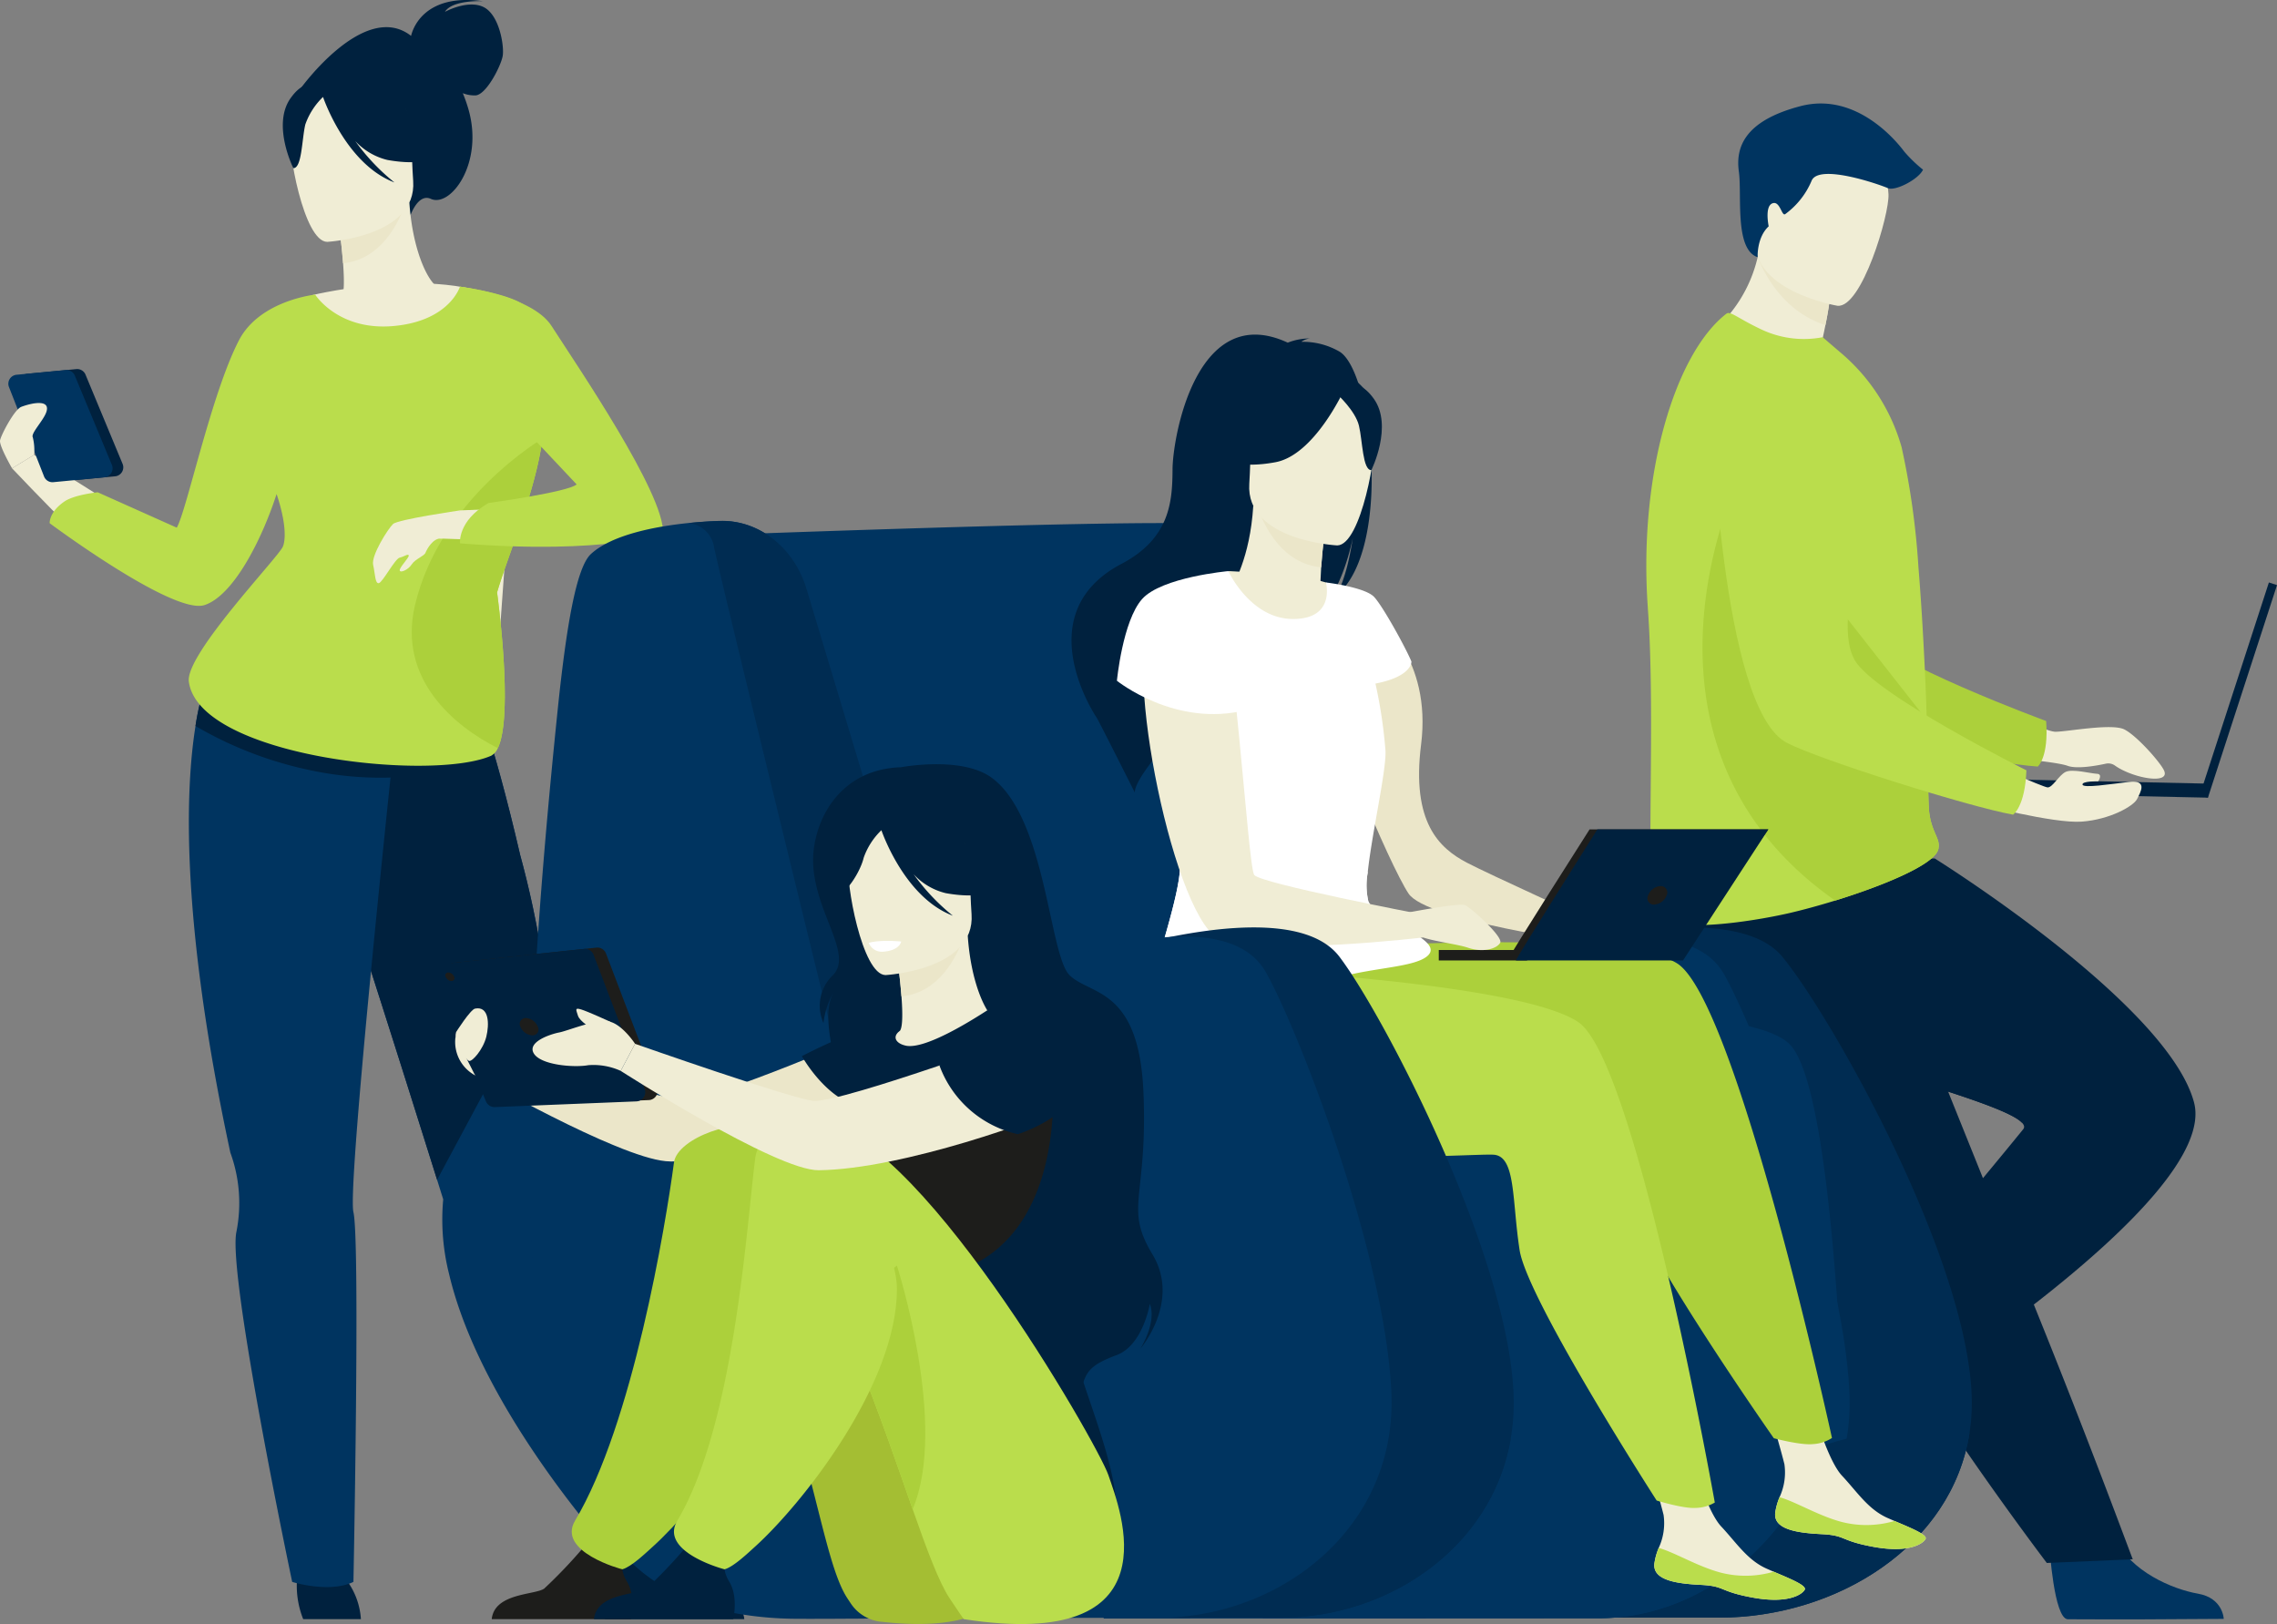
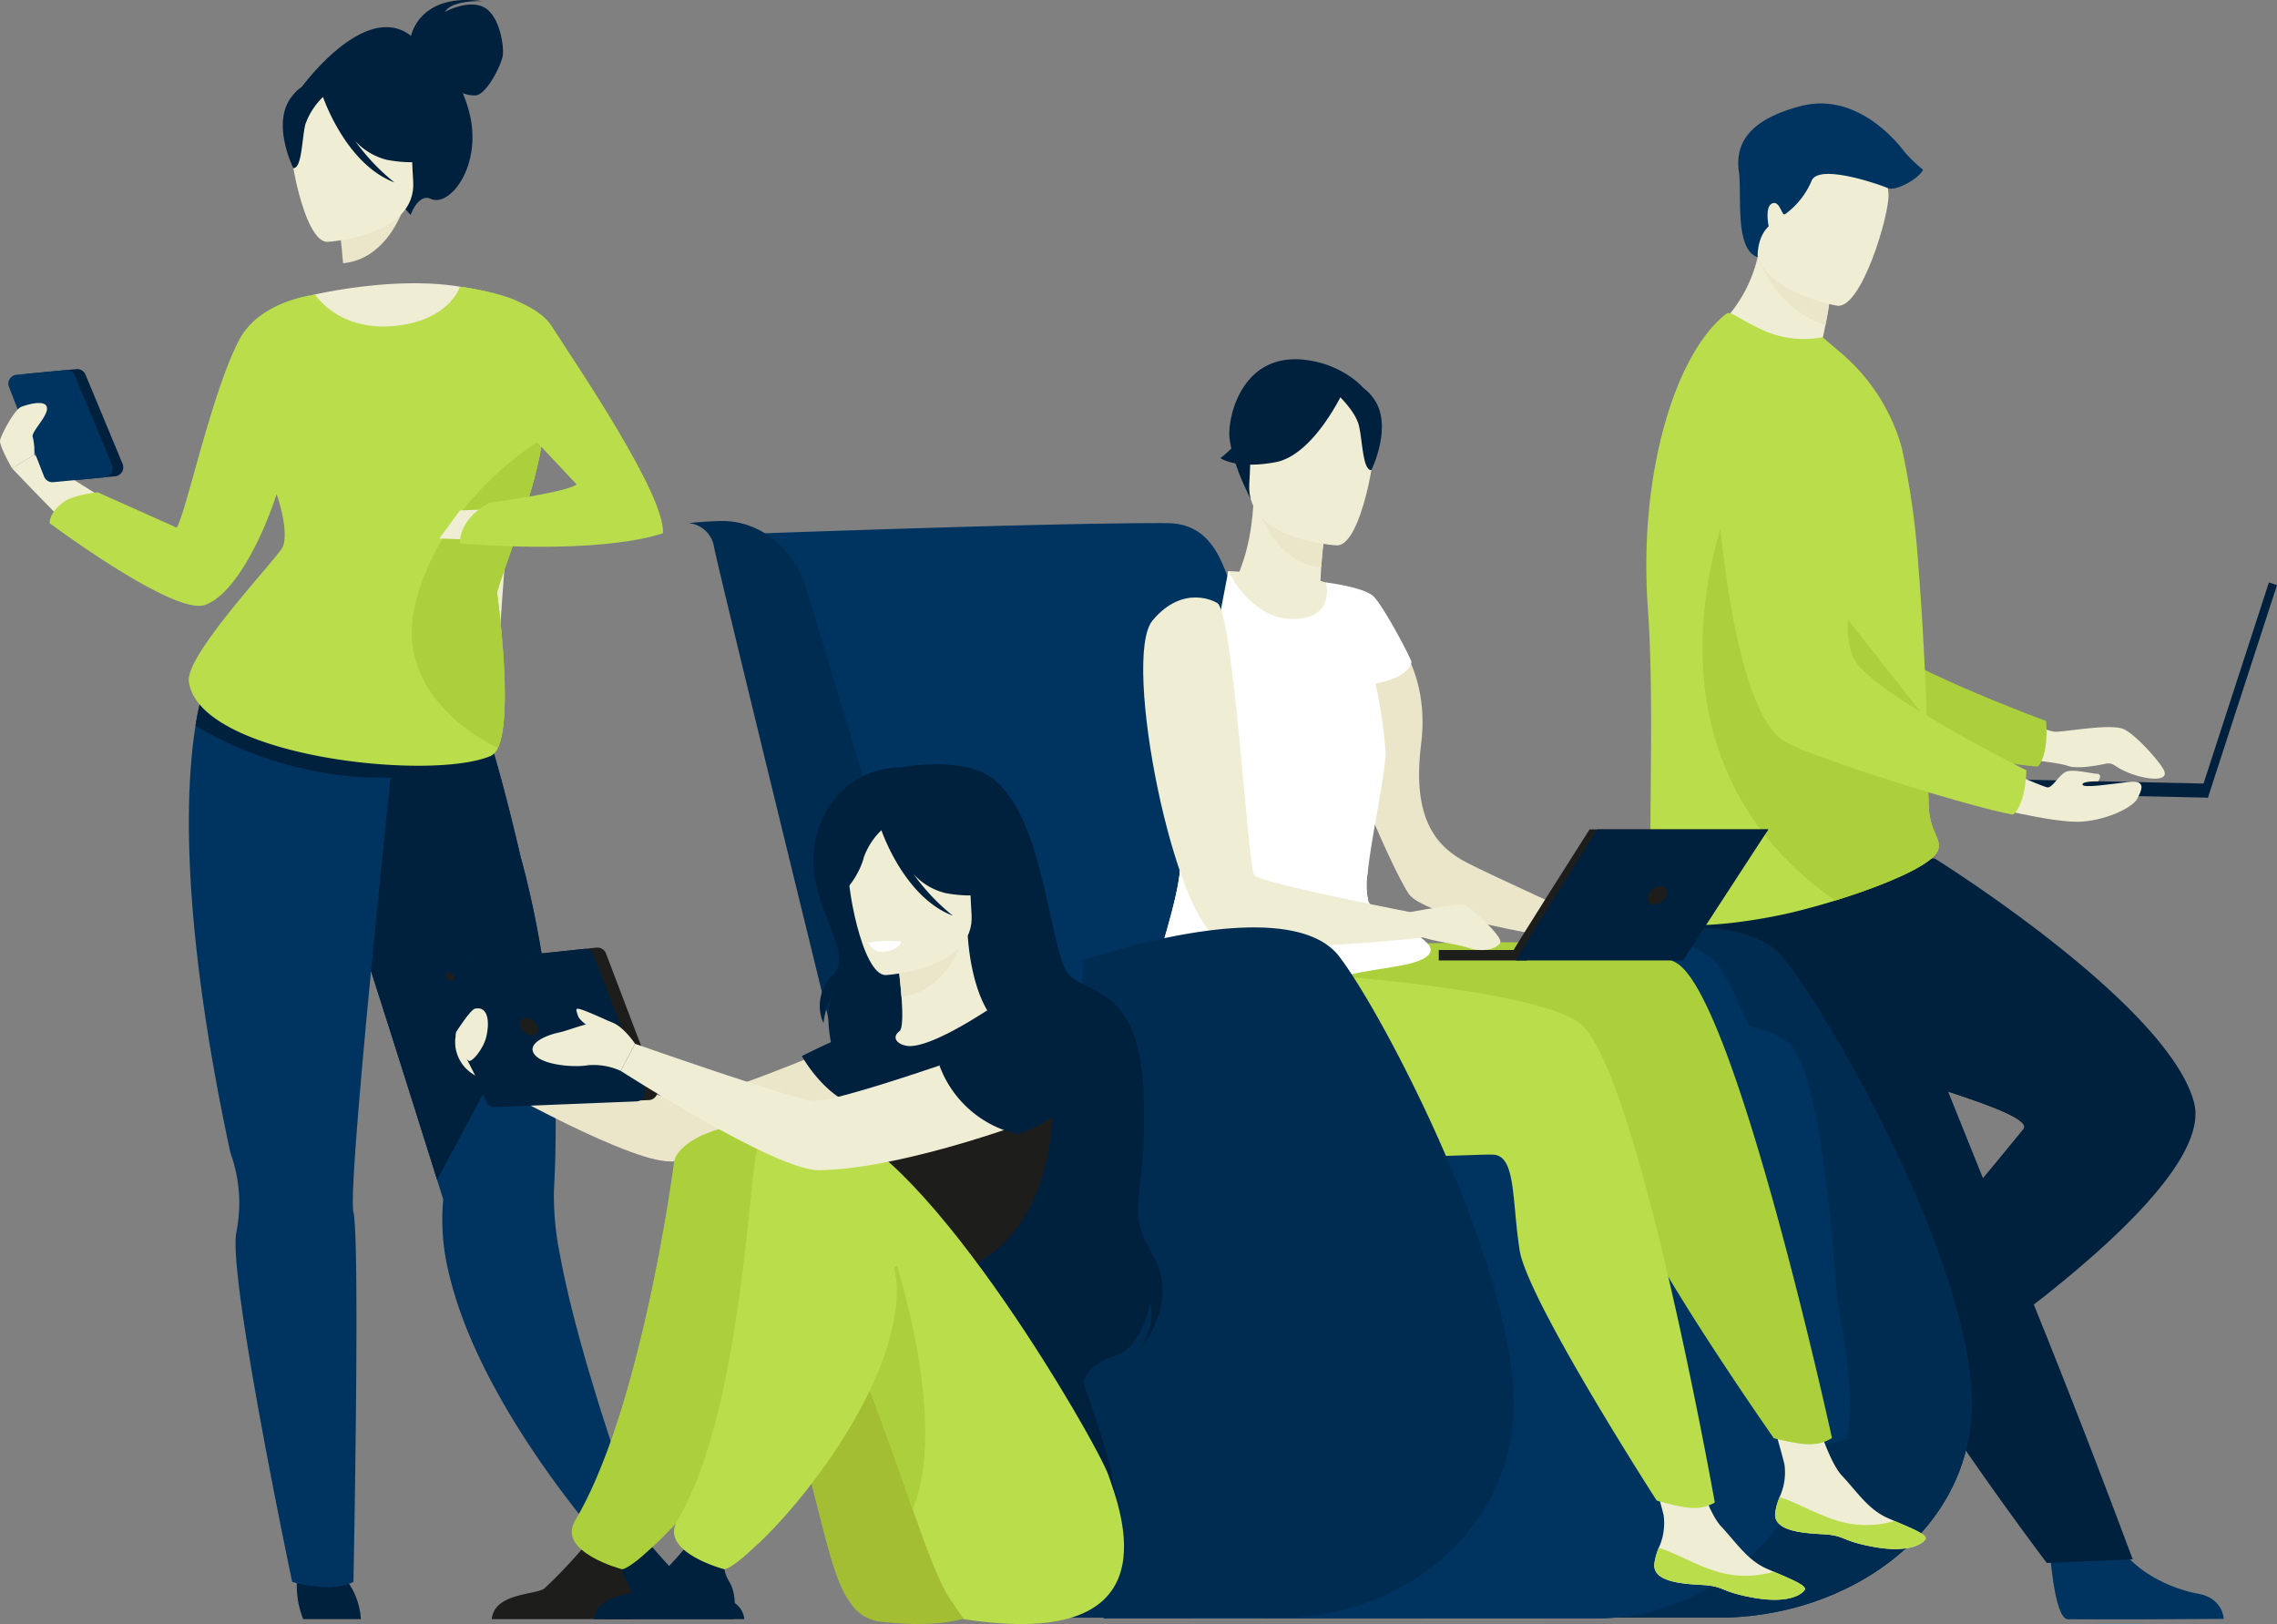
<svg xmlns="http://www.w3.org/2000/svg" width="335.398" height="239.213" viewBox="0 0 335.398 239.213">
  <rect x="0" y="0" width="335.398" height="239.213" fill="#808080" stroke="none" />
  <defs>
    <clipPath id="clip-path">
      <rect id="Rectangle_195" data-name="Rectangle 195" width="335.398" height="239.213" transform="translate(0 0)" fill="none" />
    </clipPath>
  </defs>
  <g id="Groupe_530" data-name="Groupe 530" transform="translate(0 0.003)">
    <g id="Groupe_495" data-name="Groupe 495" transform="translate(0 -0.003)" clip-path="url(#clip-path)">
      <path id="Tracé_379" data-name="Tracé 379" d="M1442.75,1076.5s.648,10.447,2.669,10.6c.269.02,10.251.02,10.251.02l12.743-.074s-.084-3.07-3.808-3.719-9.959-3.267-12.216-8.19c-2.374-5.179-9.639,1.367-9.639,1.367" transform="translate(-1140.86 -848.592)" fill="#003460" />
      <path id="Tracé_380" data-name="Tracé 380" d="M1401.732,498.75s6.016,3.421,7.7,3.42,8.295-1.278,10.137-.336,5.178,4.73,5.8,5.968c1.125,2.225-4.53,1.242-7.2-.653a1.686,1.686,0,0,0-1.336-.276c-1.385.3-4.261.825-5.65.311-1.868-.692-11.705-1.459-11.705-1.459Z" transform="translate(-1106.644 -394.388)" fill="#f0edd5" />
      <path id="Tracé_381" data-name="Tracé 381" d="M1191.509,252.709s6.236,44.324,16.563,48.294c5.1,1.959,27.614,6.4,34.276,6.845,0,0,1.632-1.324,1.234-6.712,0,0-23.593-8.662-26.944-13.372-4.988-7.011,3.1-28.64-3.163-35.224s-16.8-9.414-21.965.169" transform="translate(-942.19 -194.937)" fill="#acd03b" />
      <path id="Tracé_382" data-name="Tracé 382" d="M1171.463,624.018a77.78,77.78,0,0,0,6.092,8.716c6.7,8.461,14,15.438,15.27,22.033a29.821,29.821,0,0,0,1.178,4.221c.531,1.511,1.187,3.1,1.944,4.741a146.043,146.043,0,0,0,11.344,19.394c7.342,10.878,14.245,19.956,14.245,19.956l12.66-.54c-.507-1.269-6.029-16.289-13.416-34.645-3-7.452-6.189-15.378-9.266-23.021q-.615-1.531-1.226-3.045c-.941-2.339-1.866-4.642-2.771-6.884-6.936-17.236-12.46-30.961-12.46-30.961s-27.721-10.5-30.6-3.7c-2.374,5.611-.44,11.107,7,23.731" transform="translate(-920.043 -472.864)" fill="#00213e" />
      <path id="Tracé_383" data-name="Tracé 383" d="M1272.38,946.573s-8.806,5.658-7.951,7.5c.114.244,4.98,8.96,4.98,8.96l6.276,11.09s2.64-1.57,1.391-5.138-2-10.288,1.2-14.659c3.365-4.6-5.892-7.75-5.892-7.75" transform="translate(-999.805 -748.506)" fill="#003460" />
      <path id="Tracé_384" data-name="Tracé 384" d="M1196.726,685.857s-5.5-4.854-6.474-8.415c0,0,22.677-27.17,27.6-33.26.226-.279.169-.586-.13-.923-3.714-4.187-44.974-12.7-50.366-21.09a25.987,25.987,0,0,1-3.484-8.033,18.988,18.988,0,0,1-.256-8.655l41.207-1.192s34.309,21.363,38.194,35.929-46.286,45.638-46.286,45.638" transform="translate(-919.843 -477.844)" fill="#00213e" />
      <path id="Tracé_385" data-name="Tracé 385" d="M1220.057,650.355c-3.714-4.187-44.974-12.7-50.366-21.09a26,26,0,0,1-3.484-8.033v-5.215l17.513-2.755s4.967,15.282,19.676,21.013c13.777,5.368,16.386,14.892,16.661,16.079" transform="translate(-922.182 -484.94)" fill="#00213e" />
      <path id="Tracé_386" data-name="Tracé 386" d="M1224.3,190.061c-8.336,2.155-22.155-5.568-22.155-5.568a20.46,20.46,0,0,0,7.355-11.529c.1-.4.191-.808.273-1.228l4.281-.908,6.367,5.7a54.834,54.834,0,0,1-.942,6.439c-.138.711-.3,1.473-.48,2.285a19.636,19.636,0,0,1,5.3,4.8" transform="translate(-950.6 -135.082)" fill="#f0edd5" />
      <path id="Tracé_387" data-name="Tracé 387" d="M1159.119,263.783c1.194,16.059-.377,40.484.978,44.714,1.169,3.649,14.489,1.48,19.805.261,1.968-.451,4.351-1.1,6.813-1.857,6.867-2.126,14.349-5.163,15.152-7.416a1.858,1.858,0,0,0,.074-.259,2.055,2.055,0,0,0-.014-.945c-.267-1.149-1.3-2.392-1.42-5.236-.136-3.176-.115-6.916-.235-10.938-.006-.453-.012-.947-.061-1.4l0-.165c0-.086,0-.171-.006-.257-.116-4.485-.35-9.2-.622-13.877-.173-2.937-.372-5.846-.6-8.633a115.351,115.351,0,0,0-2.474-17.636,28.314,28.314,0,0,0-9.1-14.044l-2.534-2.174a14.651,14.651,0,0,1-9.194-1.225c-3.273-1.554-4.4-2.668-4.973-2.248-7.558,5.831-12.994,23.7-11.584,43.333" transform="translate(-916.401 -174.251)" fill="#badd4c" />
      <path id="Tracé_388" data-name="Tracé 388" d="M1218.005,399.711c6.866-2.126,14.349-5.163,15.152-7.416a1.924,1.924,0,0,0,.074-.259c0-.315-.008-.63-.015-.945-.267-1.149-1.3-2.392-1.42-5.237-.136-3.176-.115-6.916-.235-10.938-.006-.453-.012-.947-.061-1.4l0-.165c0-.086,0-.171-.006-.257l-27.76-35.367s-18.66,38.858,14.274,61.982" transform="translate(-947.691 -267.06)" fill="#acd03b" />
      <path id="Tracé_389" data-name="Tracé 389" d="M1248.212,176.532a54.8,54.8,0,0,1-.942,6.44c-6.218-2.01-9.038-7.626-9.979-10.008.1-.4.191-.808.273-1.228.873-.185,2.52-.535,4.281-.907Z" transform="translate(-978.393 -135.082)" fill="#ebe6c9" />
      <path id="Tracé_390" data-name="Tracé 390" d="M1247.6,124.126s-13.559-2.263-12.02-10.685.826-14.387,9.548-13.3,9.812,4.609,9.982,7.545-3.944,16.81-7.51,16.438" transform="translate(-976.94 -79.086)" fill="#f0edd5" />
      <rect id="Rectangle_192" data-name="Rectangle 192" width="32.922" height="1.257" transform="translate(324.028 117.103) rotate(-71.996)" fill="#00213e" />
      <rect id="Rectangle_193" data-name="Rectangle 193" width="2.067" height="34.547" transform="translate(290.685 116.754) rotate(-88.777)" fill="#00213e" />
      <path id="Tracé_391" data-name="Tracé 391" d="M1392.508,542.118s11.1,2.926,15.26,2.619,7.623-2.286,8.146-3.32,1.624-2.866-1.209-2.528-6.7.941-6.822.4,2.31-.493,2.31-.493.734-1.068-.191-1.107-3.622-.77-4.624-.27-1.927,2.351-2.659,2.274-9.287-3.854-9.287-3.854Z" transform="translate(-1101.131 -423.715)" fill="#f0edd5" />
      <path id="Tracé_392" data-name="Tracé 392" d="M1204.661,265.281s1.312,44.741,11.138,49.825c4.848,2.509,26.74,9.4,33.312,10.582,0,0,1.768-1.136,1.966-6.535,0,0-22.494-11.21-25.306-16.261-4.185-7.518,6.235-28.124.74-35.358s-15.661-11.209-21.85-2.253" transform="translate(-952.591 -205.69)" fill="#badd4c" />
      <path id="Tracé_393" data-name="Tracé 393" d="M1226.49,95.486s-.156-2.89,1.627-4.545c0,0-.621-2.9.525-3.375s1.385,1.958,1.911,1.576a11.708,11.708,0,0,0,3.868-4.871c1-2.674,10.182.565,11.252,1.046s4.509-1.285,5.177-2.718a20.156,20.156,0,0,1-2.77-2.674c-.859-1.146-6.877-8.883-15.282-6.686s-9.552,6.208-9.074,9.647-.676,11.446,2.766,12.6" transform="translate(-967.592 -57.605)" fill="#003460" />
      <path id="Tracé_394" data-name="Tracé 394" d="M14.61,260.485l7.234-.691a1.328,1.328,0,0,1,1.353.813l5.462,13.147a1.328,1.328,0,0,1-1.1,1.832l-7.528.719a1.329,1.329,0,0,1-1.362-.837L13.5,262.292a1.328,1.328,0,0,1,1.11-1.807" transform="translate(-10.602 -205.428)" fill="#00213e" />
      <path id="Tracé_395" data-name="Tracé 395" d="M262.827,612.287l-3.839,2.037s-20.756-22.009-25.747-43.129a32.843,32.843,0,0,1-.869-11.019s-.3-.956-.83-2.648l-.07-.226c-.231-.742-.508-1.615-.816-2.6-1-3.192-2.379-7.559-3.947-12.531-3.613-11.442-11.876-37.248-15.407-47.982l25.378-9.182s2.882,6.573,7.025,24.439c.638,2.332,1.277,4.911,1.874,7.72.677,3.182,1.308,6.662,1.834,10.421a160,160,0,0,1,1.521,21.392c.014,3.2-.064,6.512-.254,9.932a43.82,43.82,0,0,0,.933,9.652c3.2,17.382,13.214,43.726,13.214,43.726" transform="translate(-167.088 -383.519)" fill="#003460" />
      <path id="Tracé_396" data-name="Tracé 396" d="M445.589,1099.539H425.072s-.767-3.272.58-5.5c1.192-1.97.735-3.093-.148-4.723a7.973,7.973,0,0,0,3.456.651,7.23,7.23,0,0,0,3.051-1.073,73.773,73.773,0,0,0,5.846,6.141c1.341.963,7.319.62,7.732,4.5" transform="translate(-335.955 -861.048)" fill="#00213e" />
      <path id="Tracé_397" data-name="Tracé 397" d="M247.412,527.585,231.472,557.3c-.231-.742-.508-1.615-.816-2.6-1-3.192-2.379-7.559-3.947-12.531-3.613-11.442-11.876-37.248-15.407-47.982l25.378-9.182s2.882,6.573,7.025,24.439c.638,2.332,1.277,4.911,1.874,7.72.677,3.182,1.308,6.662,1.834,10.421" transform="translate(-167.088 -383.519)" fill="#00213e" />
      <path id="Tracé_398" data-name="Tracé 398" d="M17.938,331.72c-.127.11-6.209-6.107-9.456-9.551l3.253-1.98,17.76,11.15Z" transform="translate(-6.707 -253.189)" fill="#f0edd5" />
      <path id="Tracé_399" data-name="Tracé 399" d="M209.014,1105.588a13.272,13.272,0,0,0,.86,6.422h8.5a10.716,10.716,0,0,0-2.1-5.721c-2.165-3.184-7.259-.7-7.259-.7" transform="translate(-165.213 -873.518)" fill="#00213e" />
      <path id="Tracé_400" data-name="Tracé 400" d="M227.756,5.281c.115-.544,1.564-6.363,10.594-5.109,0,0-4.506-.242-5.606,1.566,0,0,3.423-1.875,5.736-.677s3,5.736,2.774,7.149-2.382,5.723-4,5.839a4.811,4.811,0,0,1-1.882-.325,21.455,21.455,0,0,1,.831,2.362c2.3,7.976-2.642,14.519-5.536,13.2-1.856-.848-2.984,2.375-2.984,2.375L211.448,13.074s9.439-13.152,16.308-7.793" transform="translate(-167.203 0.004)" fill="#00213e" />
-       <path id="Tracé_401" data-name="Tracé 401" d="M209.994,167.857a23.185,23.185,0,0,0,8.106,3.45c12.494,2.887,17.282-7.673,19.081-14.922a10.741,10.741,0,0,0-4.233-1.3c-.9-.107-1.853-.177-2.639-.216-1.4-1.075-3.493-5.473-3.956-12.3l-.588.158-9.847,2.695s.451,3.13.672,6.089c.171,2.315.2,4.527-.24,5.069-.769.167-1.23.276-1.23.276a.028.028,0,0,1,0,.009,63.38,63.38,0,0,0-5.121,10.995" transform="translate(-166.054 -112.735)" fill="#f0edd5" />
      <path id="Tracé_402" data-name="Tracé 402" d="M238.3,146.025s.453,3.128.672,6.089c5.579-.559,8.168-5.87,9.176-8.784Z" transform="translate(-188.438 -113.338)" fill="#ebe6c9" />
      <path id="Tracé_403" data-name="Tracé 403" d="M209.5,84.331s13.242-.73,12.66-8.97.736-13.882-7.744-13.764-9.9,3.378-10.373,6.175,2,16.537,5.457,16.559" transform="translate(-161.3 -48.706)" fill="#f0edd5" />
      <path id="Tracé_404" data-name="Tracé 404" d="M200.232,56.747c1.867-2.625,3.451-2.192,4.37-1.509a9.269,9.269,0,0,1,12.024,1.049,15.777,15.777,0,0,0,5.815,8.928s-2.3,1.662-7.964.632a9.47,9.47,0,0,1-4.724-2.783,30.927,30.927,0,0,0,5.775,6.1c-6.858-2.592-10.186-11.634-10.522-12.591a10.393,10.393,0,0,0-2.608,4.051c-.509,2.145-.5,6.485-1.765,6.429,0,0-3.2-6.374-.4-10.31" transform="translate(-157.426 -42.29)" fill="#00213e" />
      <path id="Tracé_405" data-name="Tracé 405" d="M159.919,201.125s21.572-5.237,30.952,2.5L186.183,269l-42.189-10.192s1.187-4.137,9.277-15.137,4.571-27.135,6.648-42.545" transform="translate(-113.864 -157.67)" fill="#f0edd5" />
      <path id="Tracé_406" data-name="Tracé 406" d="M163.753,477.029s-.025.222-.069.644c-.019.182-.044.4-.071.657-.181,1.694-.525,4.946-.968,9.173-1.158,11.087-2.974,28.9-4.212,42.951-.969,10.99-1.583,19.688-1.251,21.084,1,4.2,0,54.443,0,54.443-3.586,1.719-9.022,0-9.022,0s-9.551-45.274-8.214-51.566a21.672,21.672,0,0,0-.894-11.664c-7.416-34.536-6.6-53.677-5.131-62.841a38.642,38.642,0,0,1,1.268-5.6,11.722,11.722,0,0,1,.508-1.375,34.9,34.9,0,0,1,28.057,4.09" transform="translate(-105.122 -372.977)" fill="#003460" />
      <path id="Tracé_407" data-name="Tracé 407" d="M181.148,488.635a41.614,41.614,0,0,1-14.8,3.2,49.585,49.585,0,0,1-12.176-1.156,56.06,56.06,0,0,1-16.549-6.438,38.645,38.645,0,0,1,1.268-5.6c4.98-3.545,17.294-.153,27.353,3.609l1.072.407c7.7,2.946,13.829,5.975,13.829,5.975" transform="translate(-108.828 -377.307)" fill="#00213e" />
      <path id="Tracé_408" data-name="Tracé 408" d="M107.554,224.155c-1.041,7.865-5.207,17.489-6.7,22.67,0,0,2.487,17.985.113,22.924a2.185,2.185,0,0,1-1.013,1.135c-8.8,3.832-43.056.111-44.5-10.94-.525-4.015,13.049-18.14,13.84-19.853.329-.709.678-3.007-.913-7.769-2.256,6.955-6.423,14.986-10.614,16.356-4.606,1.507-22.817-12.063-22.817-12.063s-.105-1.648,2.2-3.208c1.48-1,4.88-1.341,4.88-1.341l11.645,5.211c1.461-2.5,5.1-19.8,9.167-27.609,3.056-5.87,11.217-6.721,11.217-6.721s3.4,5.387,11.61,4.623,9.716-5.792,9.716-5.792,7.285.969,9.53,2.779c.389.314,4,9.3,2.636,19.6" transform="translate(-27.639 -159.555)" fill="#badd4c" />
      <path id="Tracé_409" data-name="Tracé 409" d="M302.4,331.4s2.487,17.985.113,22.924c-6.409-3.217-14.763-10.161-12.22-21.011,3.693-15.764,18.8-24.582,18.8-24.582-1.041,7.865-5.208,17.489-6.7,22.67" transform="translate(-229.178 -244.126)" fill="#acd03b" />
-       <path id="Tracé_410" data-name="Tracé 410" d="M275.356,359.29s-9.124,1.322-9.852,2-3.245,4.638-2.935,6.015.278,2.8.836,2.7,2.381-3.6,3.069-3.756,1.256-.632,1.34-.325-1.4,1.779-1.327,2.2,1.242-.072,1.766-.884,1.834-1.214,2.031-1.72,1.1-2.181,2.329-2.1,2.742-4.124,2.742-4.124" transform="translate(-207.607 -284.109)" fill="#f0edd5" />
      <path id="Tracé_411" data-name="Tracé 411" d="M321.175,357.573l-8.877.359-3.037,4.14,12.073.4Z" transform="translate(-244.549 -282.752)" fill="#f0edd5" />
      <path id="Tracé_412" data-name="Tracé 412" d="M323.775,201.776s10.58,1.255,13.494,5.792c3.684,5.737,16.7,24.761,16.417,30.518,0,0-8.107,3.23-29.9,1.5,0,0-.4-3.3,4.189-5.941,0,0,11.7-1.6,12.99-2.738l-8.687-9.232Z" transform="translate(-256.026 -159.555)" fill="#badd4c" />
      <path id="Tracé_413" data-name="Tracé 413" d="M7.079,261.17l7.234-.691a1.329,1.329,0,0,1,1.353.813l5.462,13.147a1.328,1.328,0,0,1-1.1,1.831l-7.528.719a1.329,1.329,0,0,1-1.363-.837L5.969,262.977a1.328,1.328,0,0,1,1.11-1.807" transform="translate(-4.647 -205.969)" fill="#003460" />
      <path id="Tracé_414" data-name="Tracé 414" d="M1.775,293.307s-1.91-3.3-1.767-4.107,2.12-4.577,3.136-4.951c1.815-.669,4.362-1.083,3.661.828-.463,1.261-2.292,3.088-1.974,3.661a8,8,0,0,1,.2,2.588Z" transform="translate(0 -224.328)" fill="#f0edd5" />
      <path id="Tracé_415" data-name="Tracé 415" d="M1116.707,727.3c-2.593,16.612-19.544,27.191-36.932,27.191h-34.439l2.693-96.825s32.859-10.547,41.111-.514c7.23,8.789,26.838,43.581,27.869,64.174a29.091,29.091,0,0,1-.3,5.974" transform="translate(-826.604 -516.225)" fill="#002c52" />
      <path id="Tracé_416" data-name="Tracé 416" d="M949.518,674.056s46.458-23.713,55.257-8.223c4.672,8.225,17.53,41.037,18.479,61.629.923,20.009-16.412,33.165-34.244,33.165H957.34Z" transform="translate(-750.835 -522.357)" fill="#003460" />
      <path id="Tracé_417" data-name="Tracé 417" d="M612.087,456.014c-.391,2.015-4.153,3.885-9.735,5.54q-1.476.438-3.112.856c-19,4.852-52.647,7.561-55.855,6.13-4.432-1.977-31.634-98.626-31.634-98.626s25.967-.976,46.588-1.452c7.055-.16,13.483-.264,18.033-.25a11.213,11.213,0,0,1,1.564.109,7.428,7.428,0,0,1,4.589,2.348c3.32,3.568,4.143,10.615,7.217,18.406,3.039,7.7,6.77,17.315,10.308,26.855.911,2.458,1.811,4.911,2.682,7.328q.37,1.023.732,2.035c5.229,14.631,9.255,27.458,8.623,30.723" transform="translate(-404.669 -291.163)" fill="#003460" />
      <path id="Tracé_418" data-name="Tracé 418" d="M1183.015,1007.063c-2.592,16.612-19.545,27.191-36.932,27.191h-16.892c11.265-7.635,21.45-31.166,53.824-27.191" transform="translate(-892.912 -795.983)" fill="#002c52" />
      <path id="Tracé_419" data-name="Tracé 419" d="M877.289,787.7c-6.648,9.236-16.845,15.156-28.2,14.973l-48.831.025-23.4.012,26.322-86.691s66.623-6.629,74.838,2.21c3.815,4.1,5.956,22.687,7.156,41.419a43.274,43.274,0,0,1-7.886,28.053" transform="translate(-614.305 -564.307)" fill="#003460" />
      <path id="Tracé_420" data-name="Tracé 420" d="M965.7,1056.694c-6.648,9.236-16.845,15.156-28.2,14.973l-48.83.025c5.746-4.824,23.817-18.511,43.167-17.863,14.667.491,26.314.281,33.868,2.865" transform="translate(-702.718 -833.301)" fill="#003460" />
      <path id="Tracé_421" data-name="Tracé 421" d="M941.057,435.061s7.979,5.895,6.371,18.625c-1.453,11.511,2.7,15.28,6.73,17.4,3.276,1.723,19.233,8.96,19.233,8.96l-1.219,2.857s-23.9-3.255-26.585-7.25-12.92-27.6-12.125-33.031,7.595-7.562,7.595-7.562" transform="translate(-738.104 -344.026)" fill="#ebe6c9" />
      <path id="Tracé_422" data-name="Tracé 422" d="M1244.765,1002.751c-.215,2.331,3.03,2.9,6.789,3.085s2.623.957,7.773,1.89,7.215-.477,7.588-1.173c.332-.617-2.063-1.583-4.615-2.674-.321-.136-.643-.277-.964-.417-2.872-1.263-4.484-3.839-6.723-6.227-2.121-2.262-4.135-9.506-4.135-9.506l-7-1.495s1.965,6.519,2.647,9.3a8.62,8.62,0,0,1-.717,4.86,9.153,9.153,0,0,0-.644,2.355" transform="translate(-983.285 -779.868)" fill="#f0edd5" />
      <path id="Tracé_423" data-name="Tracé 423" d="M1256.379,1059.356c3.758.187,2.623.957,7.773,1.89s7.215-.476,7.588-1.173c.332-.617-2.062-1.583-4.615-2.675l-.039.044a14.67,14.67,0,0,1-7.8.093c-3.407-.925-6.7-2.961-9.049-3.619a9.134,9.134,0,0,0-.644,2.355c-.215,2.331,3.03,2.9,6.788,3.085" transform="translate(-988.111 -833.388)" fill="#badd4c" />
      <path id="Tracé_424" data-name="Tracé 424" d="M882.028,648.682s46.512-3.5,55.268,2.026,22.8,69.9,22.8,69.9a5.713,5.713,0,0,1-2.8.9c-1.8.2-5.765-.864-5.765-.864s-20.183-28.8-21.6-36.057-1.074-13.73-4.312-13.9-43.591,4.906-49.695-5.847-1.058-21.4-1.058-21.4Z" transform="translate(-690.25 -508.801)" fill="#acd03b" />
      <path id="Tracé_425" data-name="Tracé 425" d="M1159.708,1038.454c-.215,2.331,3.03,2.9,6.788,3.085s2.623.957,7.774,1.89,7.215-.477,7.587-1.172c.332-.618-2.063-1.583-4.615-2.675-.321-.136-.643-.277-.965-.417-2.873-1.263-4.484-3.839-6.723-6.227-2.121-2.262-4.135-9.505-4.135-9.505l-7-1.495s1.965,6.519,2.648,9.3a8.62,8.62,0,0,1-.717,4.86,9.139,9.139,0,0,0-.644,2.355" transform="translate(-916.026 -808.1)" fill="#f0edd5" />
      <path id="Tracé_426" data-name="Tracé 426" d="M1171.323,1095.058c3.759.187,2.623.957,7.774,1.89s7.215-.477,7.588-1.173c.332-.618-2.063-1.583-4.615-2.675l-.04.043a14.667,14.667,0,0,1-7.8.093c-3.408-.925-6.7-2.962-9.05-3.619a9.159,9.159,0,0,0-.644,2.355c-.215,2.331,3.03,2.9,6.789,3.085" transform="translate(-920.852 -861.619)" fill="#badd4c" />
      <path id="Tracé_427" data-name="Tracé 427" d="M823.281,682.272s41.319,1.956,49.853,7.819S893.2,760.822,893.2,760.822a5.713,5.713,0,0,1-2.836.794c-1.807.125-5.727-1.087-5.727-1.087s-19.046-29.565-20.185-36.871-.539-13.762-3.767-14.061-43.749,3.206-49.429-7.777,12.029-19.548,12.029-19.548" transform="translate(-640.613 -539.509)" fill="#badd4c" />
-       <path id="Tracé_428" data-name="Tracé 428" d="M793.85,238.1a10.715,10.715,0,0,0-5.713-1.493,2.712,2.712,0,0,1,1.259-.5,8.994,8.994,0,0,0-3.257.622c-13.425-6.228-16.943,13.916-16.968,18.649s-.354,10.16-7.514,13.929c-14.088,7.415-3.637,22.7-3.637,22.7.1.07,5.592,10.982,5.592,10.982-.094-3.832,18.821-22.761,28.391-28.169,2.451-3.137,3.632-8.889,3.721-9.342-.692,4.577-1.652,7.106-2.452,8.513,8.24-6.628,5.437-32.682.577-35.889" transform="translate(-596.458 -186.258)" fill="#00213e" />
      <path id="Tracé_429" data-name="Tracé 429" d="M864.451,402.011s3.648.158,7.495.524a29.132,29.132,0,0,1,6.878,1.152c3.641,1.522,3.26,7.97-4.382,6.776s-10.527-6.539-9.992-8.451" transform="translate(-683.518 -317.891)" fill="#f0edd5" />
      <path id="Tracé_430" data-name="Tracé 430" d="M880.081,370.337c.045.024,1.09,5.546-3.913,5.325-3.284-.145-10.368-4.119-9.743-6.931.3-1.337,2.779-4.805,3.279-12.721l.6.16,10.053,2.7s-.446,3.191-.654,6.21c-.176,2.536-.183,4.951.38,5.261" transform="translate(-685.098 -281.516)" fill="#f0edd5" />
      <path id="Tracé_431" data-name="Tracé 431" d="M895.151,359.471s-.446,3.191-.654,6.21c-5.69-.541-8.357-5.942-9.4-8.907Z" transform="translate(-699.895 -282.12)" fill="#ebe6c9" />
      <path id="Tracé_432" data-name="Tracé 432" d="M868.52,273.433s-2.673-4.92-3.121-9c-.32-2.916,1.86-13.5,12.491-11.246a14.616,14.616,0,0,1,5.9,2.69c2.226,1.729,5.363,5.352.98,14.422l-1.187,3.083Z" transform="translate(-684.295 -199.959)" fill="#00213e" />
      <path id="Tracé_433" data-name="Tracé 433" d="M892.323,296.443s-13.5-.676-12.952-9.079-.821-14.149,7.823-14.072,10.108,3.393,10.606,6.242-1.951,16.869-5.478,16.909" transform="translate(-695.353 -216.106)" fill="#f0edd5" />
      <path id="Tracé_434" data-name="Tracé 434" d="M877.328,266.918s-4.35,9.611-10.115,10.69-8.122-.6-8.122-.6a16.085,16.085,0,0,0,5.881-9.132s9.882-5.833,12.355-.955" transform="translate(-679.33 -209.528)" fill="#00213e" />
      <path id="Tracé_435" data-name="Tracé 435" d="M941.616,272.31s2.611,2.384,3.141,4.569.538,6.609,1.832,6.545c0,0,3.229-6.514.355-10.512-3.048-4.24-5.328-.6-5.328-.6" transform="translate(-744.587 -214.181)" fill="#00213e" />
      <path id="Tracé_436" data-name="Tracé 436" d="M843.832,458.478c-1.093,1.306-4.5,1.707-8.151,2.307-2.869.474-5.883,1.068-8.027,2.327-4.868,2.858-20.771,12.516-25.432,12.077-1.807-.17-1.469-3.62-.375-8.2,1.723-7.228,5.33-17.267,5.33-21.632a126.765,126.765,0,0,1,1.851-14.465q.129-.779.262-1.572c2.094-12.531,4.994-27.307,4.994-27.307s3.234,7.057,9.536,7.057,4.837-5.381,4.837-5.381,5.75.676,7.108,2.139,4.8,7.788,5.488,9.513c0,0,.139,2.195-5.3,3.24a71.325,71.325,0,0,1,1.481,9.93c.117,2.934-2,12.117-2.611,17.829a10.548,10.548,0,0,0,.084,4.331c.421.922,1.781,1.841,3.328,2.743,3.072,1.788,6.89,3.509,5.593,5.062" transform="translate(-633.352 -317.895)" fill="#fff" />
      <path id="Tracé_437" data-name="Tracé 437" d="M838.238,542.2c3.488,5.947-9.46,7.735-11.6,8.994-4.867,2.858-19.753,13.219-24.413,12.78-1.807-.17-1.469-3.62-.374-8.2,1.723-7.229,5.33-17.267,5.33-21.632a126.777,126.777,0,0,1,1.851-14.465l5.611-5.387s6.011,15.538,11.742,18.085a48.189,48.189,0,0,0,8.445,2.749,10.544,10.544,0,0,0,.084,4.331c.42.923,1.78,1.841,3.328,2.743" transform="translate(-633.352 -406.675)" fill="#fff" />
      <path id="Tracé_438" data-name="Tracé 438" d="M815.555,421.343s-4.8-2.913-9.435,2.613,3.3,45.03,10.169,47.06c7.634,2.254,29.686-.361,29.686-.361l-.425-3.446s-23.476-4.5-24.452-5.755-3.1-39.473-5.543-40.11" transform="translate(-636.347 -332.571)" fill="#f0edd5" />
-       <path id="Tracé_439" data-name="Tracé 439" d="M802.67,402.011s-9.852.889-12.713,4.129-3.7,12.021-3.7,12.021,8.676,7,19.129,4.285Z" transform="translate(-621.738 -317.891)" fill="#fff" />
      <rect id="Rectangle_194" data-name="Rectangle 194" width="13.012" height="1.538" transform="translate(211.93 139.93)" fill="#1d1d1b" />
      <path id="Tracé_440" data-name="Tracé 440" d="M1061.808,602.922c.127-.509,11.962-19.092,11.962-19.092H1100.1l-13.208,18.593Z" transform="translate(-839.629 -461.665)" fill="#1d1d1b" />
      <path id="Tracé_441" data-name="Tracé 441" d="M1067.1,603.133c.127-.509,12-19.3,12-19.3h25.186l-12.566,19.3Z" transform="translate(-843.816 -461.665)" fill="#00213e" />
      <path id="Tracé_442" data-name="Tracé 442" d="M1162.61,625.1a2.1,2.1,0,0,1-1.833,1.364.939.939,0,0,1-.894-1.364,2.1,2.1,0,0,1,1.833-1.363.939.939,0,0,1,.894,1.363" transform="translate(-917.12 -493.222)" fill="#1d1d1b" />
      <path id="Tracé_443" data-name="Tracé 443" d="M990.639,638.042s7.644-1.479,8.507-1.11,5.671,4.685,5.178,5.548-2.466,1.479-4.685.74-7.027-1.11-7.89-2.219a7.244,7.244,0,0,1-1.11-2.959" transform="translate(-783.352 -503.609)" fill="#f0edd5" />
      <path id="Tracé_444" data-name="Tracé 444" d="M815.917,728.175C813.124,744.286,797.8,754.5,782.092,754.5H750.421l2.477-96.825s30.217-10.547,37.807-.514c6.65,8.789,24.681,43.581,25.63,64.174a31.352,31.352,0,0,1-.419,6.843" transform="translate(-593.399 -516.226)" fill="#002c52" />
      <path id="Tracé_445" data-name="Tracé 445" d="M839.826,1011.163c-2.793,16.112-18.117,26.322-33.825,26.322H780.657c11.863-8.04,27.836-30.257,59.169-26.322" transform="translate(-617.308 -799.215)" fill="#002c52" />
-       <path id="Tracé_446" data-name="Tracé 446" d="M468.17,528.176q-.356.026-.711.046-.751.04-1.507.051c-.166,0-.334,0-.5,0h-31.67l0-.015-1.828.023c-3.261.04-6.667.078-9.826.1q-.794.009-1.565.014l-.569,0c-3.121.021-5.882.031-7.851.017a52.306,52.306,0,0,1-7.832-.6,34.989,34.989,0,0,1-8.728-2.5,28.5,28.5,0,0,1-2.776-1.41,27.287,27.287,0,0,1-3.435-2.342,30.965,30.965,0,0,1-7.307-8.579,46.914,46.914,0,0,1-3.8-8.273,79.947,79.947,0,0,1-3.332-13.274,172.482,172.482,0,0,1-2.122-25q-.126-5.791-.019-12.218.169-10.275.917-22.253c.7-11.227,1.759-23.611,3.165-37.243,1.282-12.451,2.76-21.154,4.911-23.137,3.173-2.924,9.79-4.1,14.394-4.573h0c2.858-.293,4.934-.315,4.934-.315,5.624,0,10.623,4.038,12.428,10.038,3.675,12.218,10.237,34.063,17.066,56.911l.1.344q.588,1.969,1.179,3.947c.059.2.12.4.182.6.384-.172.783-.352,1.2-.533a.279.279,0,0,1,.042-.019c1.637-.726,3.49-1.521,5.49-2.331h0c1.037-.42,2.111-.846,3.219-1.27,3.125-1.2,6.5-2.382,9.918-3.4,1.517-.455,3.045-.877,4.564-1.251,1.95-.484,3.885-.892,5.771-1.2l.164-.027c.223-.036.445-.069.667-.1,8.132-1.194,15.189-.365,18.108,4.785,4.672,8.249,17.529,41.157,18.478,61.809.879,19.044-14.694,31.9-31.523,33.161" transform="translate(-294.747 -289.976)" fill="#003460" />
      <path id="Tracé_447" data-name="Tracé 447" d="M505.946,442.423s-16.255-66.223-17.429-71.789a4.2,4.2,0,0,0-3.757-3.608c2.857-.292,4.936-.314,4.936-.314,5.624,0,10.622,4.025,12.428,10.008,3.937,13.049,11.186,37.113,18.529,61.624-.371-.01-14.707,4.079-14.707,4.079" transform="translate(-383.327 -289.978)" fill="#002c52" />
      <path id="Tracé_448" data-name="Tracé 448" d="M390.966,724.737s-24.111,10.5-28.487,10.313-31.345-8.214-31.345-8.214l.687,4.639s20.812,11.97,28.088,12.649c7.164.669,31.658-6.429,34.023-7.928s3.906-9.943-2.966-11.459" transform="translate(-261.846 -573.088)" fill="#ebe6c9" />
      <path id="Tracé_449" data-name="Tracé 449" d="M585.367,538.392s8.895-1.689,13.325,1.546c8.024,5.86,8.455,26.063,11.463,29.072s10.257,1.725,10.9,17.3-2.887,16.874,1.32,23.826-1.779,13.909-1.779,13.909,2.452-3.837,1.4-6.607c0,0-1.021,6.113-4.9,7.546s-4.458,2.484-5.078,4.585c0,0-33.13-16.976-33.166-29.017s-6.52-23.968-3.336-29.186a11.544,11.544,0,0,0-1.592,4.716,6.208,6.208,0,0,1,1.4-7.068c3.311-3.407-3.884-10.459-2.819-18.626.731-5.606,4.666-11.748,12.862-11.992" transform="translate(-452.625 -425.386)" fill="#00213e" />
      <path id="Tracé_450" data-name="Tracé 450" d="M603.07,683.99a23.191,23.191,0,0,0,8.106,3.449c12.494,2.887,17.282-7.673,19.081-14.922a10.738,10.738,0,0,0-4.233-1.3c-.9-.107-1.853-.177-2.639-.216-1.4-1.075-3.493-5.472-3.956-12.3l-.588.158-9.847,2.7s.451,3.13.672,6.089c.171,2.315.2,4.528-.241,5.069-.768.167-1.229.275-1.229.275a.03.03,0,0,1,0,.009,63.371,63.371,0,0,0-5.121,11" transform="translate(-476.88 -520.869)" fill="#f0edd5" />
      <path id="Tracé_451" data-name="Tracé 451" d="M631.377,662.158s.453,3.127.672,6.088c5.579-.558,8.167-5.87,9.176-8.783Z" transform="translate(-499.264 -521.472)" fill="#ebe6c9" />
      <path id="Tracé_452" data-name="Tracé 452" d="M602.575,600.463s13.241-.731,12.66-8.97.735-13.882-7.744-13.764-9.9,3.378-10.372,6.175,2,16.536,5.456,16.559" transform="translate(-472.128 -456.84)" fill="#f0edd5" />
      <path id="Tracé_453" data-name="Tracé 453" d="M590.171,572.88c1.867-2.625,3.451-2.192,4.37-1.509a9.268,9.268,0,0,1,12.024,1.049,15.778,15.778,0,0,0,5.814,8.928s-2.3,1.662-7.964.631a9.468,9.468,0,0,1-4.724-2.784,30.929,30.929,0,0,0,5.775,6.105c-6.859-2.592-10.187-11.634-10.522-12.591a10.391,10.391,0,0,0-2.608,4.051c-.509,2.145-2.7,5.5-3.973,5.443,0,0-.991-5.388,1.808-9.324" transform="translate(-465.115 -450.424)" fill="#00213e" />
      <path id="Tracé_454" data-name="Tracé 454" d="M603.486,752.158c1.2-6.113,5.095-30.536,1.2-38.4-1.4-2.823-6.895-3.078-12.923-2.83-1.876,1.211-9.024,5.788-11.96,5.216-.031-.006-.089-.02-.164-.039-1.383-.346-1.9-1.317-.751-2.154a26.308,26.308,0,0,0-6.694.41c-2.094.394-7.743,3.317-7.743,3.317s2.845,5.139,7.039,6.913c-.713,6.38.347,9.2,6.966,23.932,5.593,12.457-.755,23.672-.755,23.672s32.926,26.473,33.109,12.994c.138-10.147-8.848-25.223-7.32-33.036" transform="translate(-446.338 -562.115)" fill="#00213e" />
      <path id="Tracé_455" data-name="Tracé 455" d="M503.569,867.894a6.12,6.12,0,0,1-4.4-2.681q-.238-.357-.509-.767c-3.748-5.673-5.206-23.049-13.636-41.56-2.053-4.506-9.424-5.317-11.434-10.412,0,0-4.947-16.512,9.468-17s38.606,45.944,38.988,50.813c.37,4.717,9.531,24.765-18.473,21.6" transform="translate(-373.842 -629.023)" fill="#a4be33" />
      <path id="Tracé_456" data-name="Tracé 456" d="M346.163,1099.539H366.68s.767-3.272-.58-5.5c-1.192-1.97-.735-3.093.148-4.723a7.973,7.973,0,0,1-3.456.651,7.232,7.232,0,0,1-3.051-1.073,73.8,73.8,0,0,1-5.846,6.141c-1.341.963-7.319.62-7.733,4.5" transform="translate(-273.73 -861.048)" fill="#1d1d1b" />
      <path id="Tracé_457" data-name="Tracé 457" d="M623.445,755.33s2.67,24.295-14.648,29.386-22.234-22.354-8.251-24.328a134.6,134.6,0,0,0,22.9-5.058" transform="translate(-468.46 -597.28)" fill="#1d1d1b" />
      <path id="Tracé_458" data-name="Tracé 458" d="M417.525,797.785c-1.236,9.262-6.06,38.5-14.57,52.758-2.744,4.6,6.913,7.176,6.965,7.162,1.3-.339,3.453-2.4,4.447-3.3,6.909-6.227,20.935-23.859,20.935-38,0-6.893.121-20.057-4.891-23.4-3.087-2.06-12.4,1.1-12.886,4.777" transform="translate(-318.25 -626.558)" fill="#acd03b" />
      <path id="Tracé_459" data-name="Tracé 459" d="M562.11,863.534s-.76-1.058-2.086-3.068c-1.578-2.39-3.324-7.093-5.442-13.122-2.225-6.329-4.865-14.115-8.165-22.216-1.018-2.5-2.1-5.032-3.249-7.559-2.054-4.506-7.7-3.883-9.712-8.978,0,0-7.842-17.661,6.573-18.148s41.807,47.243,43.381,51.866c1.723,5.06,10.13,26.074-21.3,21.225" transform="translate(-420.149 -625.042)" fill="#badd4c" />
      <path id="Tracé_460" data-name="Tracé 460" d="M418.141,1099.539h20.517s.767-3.272-.58-5.5c-1.192-1.97-.735-3.093.148-4.723a7.974,7.974,0,0,1-3.456.651,7.229,7.229,0,0,1-3.051-1.073,73.811,73.811,0,0,1-5.846,6.141c-1.341.963-7.319.62-7.732,4.5" transform="translate(-330.647 -861.048)" fill="#00213e" />
      <path id="Tracé_461" data-name="Tracé 461" d="M611.609,926.769c-2.226-6.329-4.866-14.115-8.165-22.216.862-6.138,2.72-11.508,5.845-13.672,0,0,7.582,23.489,2.319,35.889" transform="translate(-477.176 -704.466)" fill="#acd03b" />
      <path id="Tracé_462" data-name="Tracé 462" d="M486.418,798.517c-1.235,9.262-2.976,39.152-11.486,53.415-2.744,4.6,6.913,7.176,6.965,7.162,1.295-.339,3.453-2.4,4.447-3.3,6.91-6.227,20.935-23.859,20.935-38,0-6.893-8.089-19.5-13.1-22.849a5.042,5.042,0,0,0-7.761,3.567" transform="translate(-375.166 -627.946)" fill="#badd4c" />
      <path id="Tracé_463" data-name="Tracé 463" d="M314.838,669.264l21.012-2.232a1.356,1.356,0,0,1,1.411.866l7.518,19.754a1.356,1.356,0,0,1-1.213,1.837l-20.849.841a1.357,1.357,0,0,1-1.306-.832l-7.68-18.363a1.356,1.356,0,0,1,1.108-1.872" transform="translate(-248 -527.452)" fill="#1d1d1b" />
      <path id="Tracé_464" data-name="Tracé 464" d="M306.117,670.177l21.011-2.232a1.356,1.356,0,0,1,1.411.866l7.518,19.754a1.356,1.356,0,0,1-1.213,1.837l-20.849.841a1.355,1.355,0,0,1-1.306-.832l-7.68-18.363a1.356,1.356,0,0,1,1.108-1.872" transform="translate(-241.103 -528.174)" fill="#00213e" />
      <path id="Tracé_465" data-name="Tracé 465" d="M366.052,717.894a.864.864,0,0,1,.812-1.277,2.02,2.02,0,0,1,1.742,1.277.864.864,0,0,1-.812,1.277,2.02,2.02,0,0,1-1.741-1.277" transform="translate(-289.392 -566.667)" fill="#1d1d1b" />
      <path id="Tracé_466" data-name="Tracé 466" d="M313.556,685.19a.424.424,0,0,1,.4-.627.992.992,0,0,1,.856.627.424.424,0,0,1-.4.627.992.992,0,0,1-.856-.627" transform="translate(-247.914 -541.32)" fill="#1d1d1b" />
      <path id="Tracé_467" data-name="Tracé 467" d="M498.913,724.737s-29.121,10.724-33.5,10.5c-2.828-.142-26.336-8.405-26.336-8.405l-2.11,3.992s22.88,14.706,29.17,14.633c12.419-.144,33.373-7.766,35.738-9.265s3.906-9.943-2.966-11.459" transform="translate(-345.537 -573.088)" fill="#f0edd5" />
      <path id="Tracé_468" data-name="Tracé 468" d="M389.985,722.119s-2.11-3.248-4.212-3.343-5.731,1.433-6.972,1.671-4.776,1.385-3.725,3.1,5.922,2.1,8.023,1.719a9.736,9.736,0,0,1,4.776.84Z" transform="translate(-296.44 -568.371)" fill="#f0edd5" />
      <path id="Tracé_469" data-name="Tracé 469" d="M410.736,711.994s-3.342-1.533-4.3-1.819-.764,0-.478.909,2.006,1.769,2.006,2.054,2.769-1.144,2.769-1.144" transform="translate(-320.831 -561.489)" fill="#f0edd5" />
      <path id="Tracé_470" data-name="Tracé 470" d="M320.745,713.283s2.107-3.333,2.8-3.469c2.1-.415,2.1,2.353,1.656,4.138-.478,1.916-2.1,3.723-2.545,3.565s-2.4-2.472-1.908-4.233" transform="translate(-253.567 -561.254)" fill="#f0edd5" />
      <path id="Tracé_471" data-name="Tracé 471" d="M320.473,729.747a5.578,5.578,0,0,0,2.877,5.69Z" transform="translate(-253.375 -577.05)" fill="#f0edd5" />
      <path id="Tracé_472" data-name="Tracé 472" d="M611.569,662.613s1.252-.5,4.774-.21c0,0-.187,1.374-2.785,1.51a2.072,2.072,0,0,1-1.989-1.3" transform="translate(-483.601 -523.727)" fill="#fff" />
      <path id="Tracé_473" data-name="Tracé 473" d="M661.3,727.469a16,16,0,0,0,11.549,10.121s14.771-4.551,7.417-14.614c0,0-7.272-5.4-18.966,4.493" transform="translate(-522.922 -570.532)" fill="#00213e" />
    </g>
  </g>
</svg>